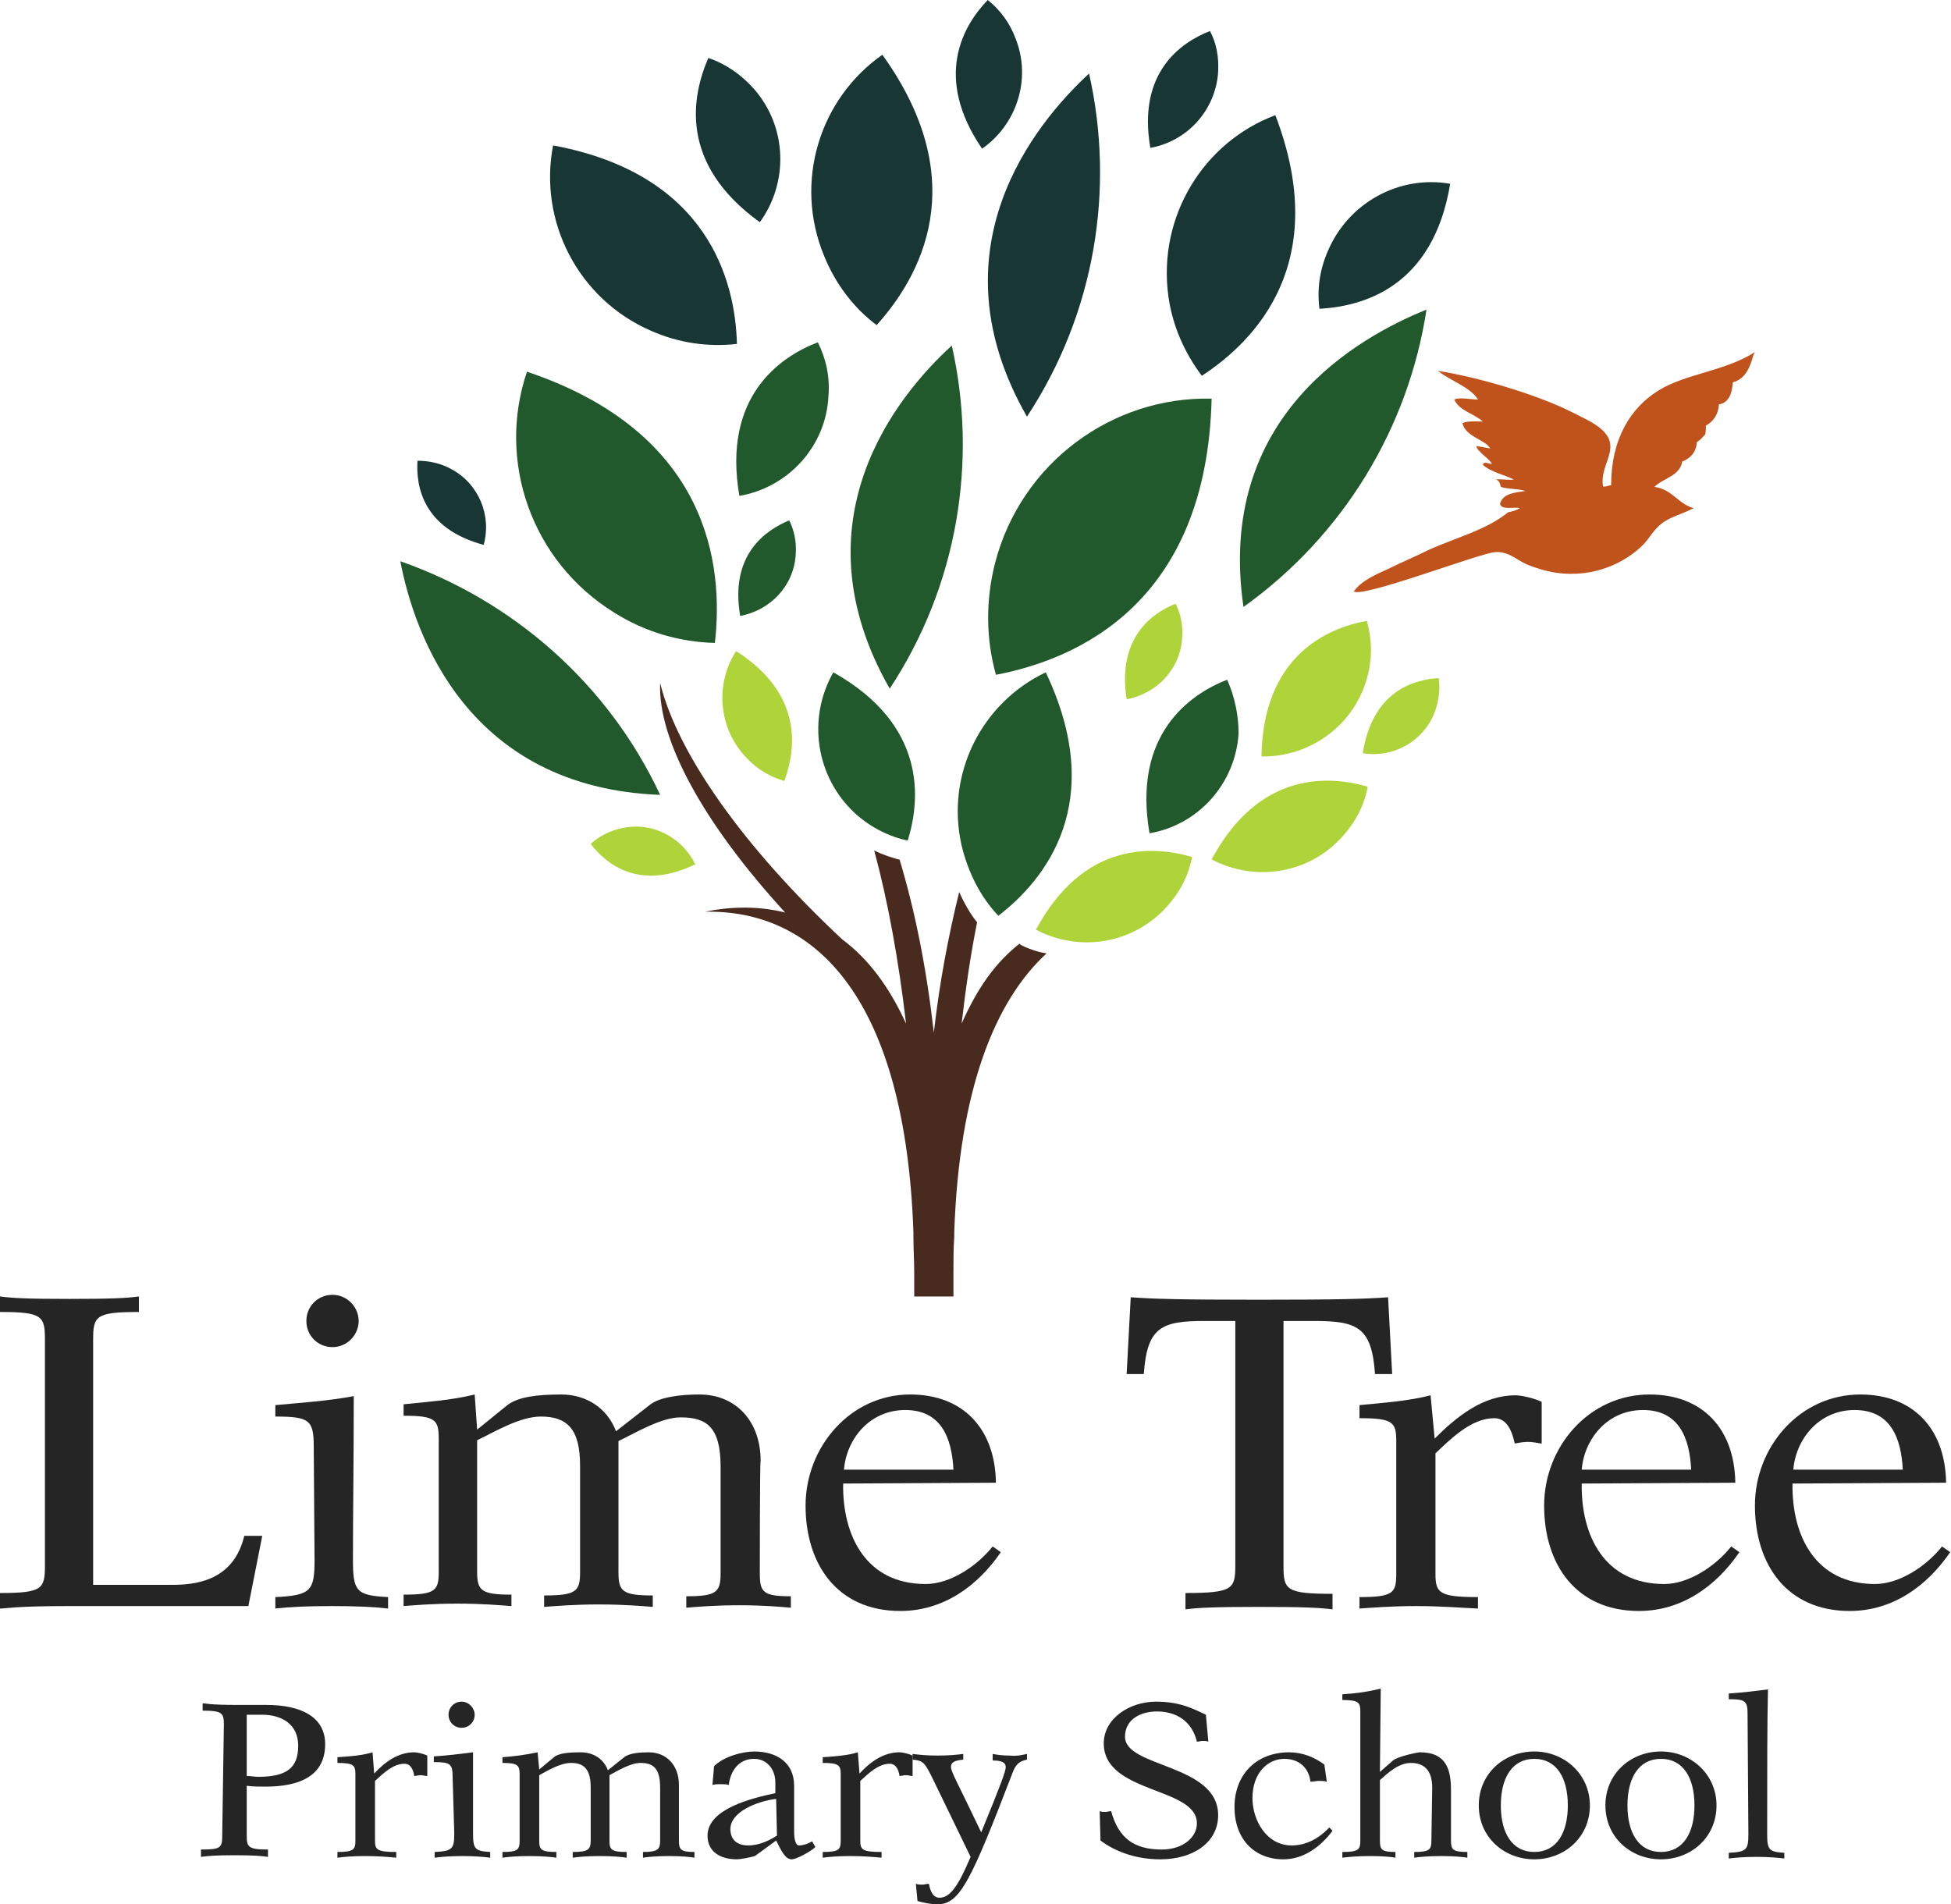
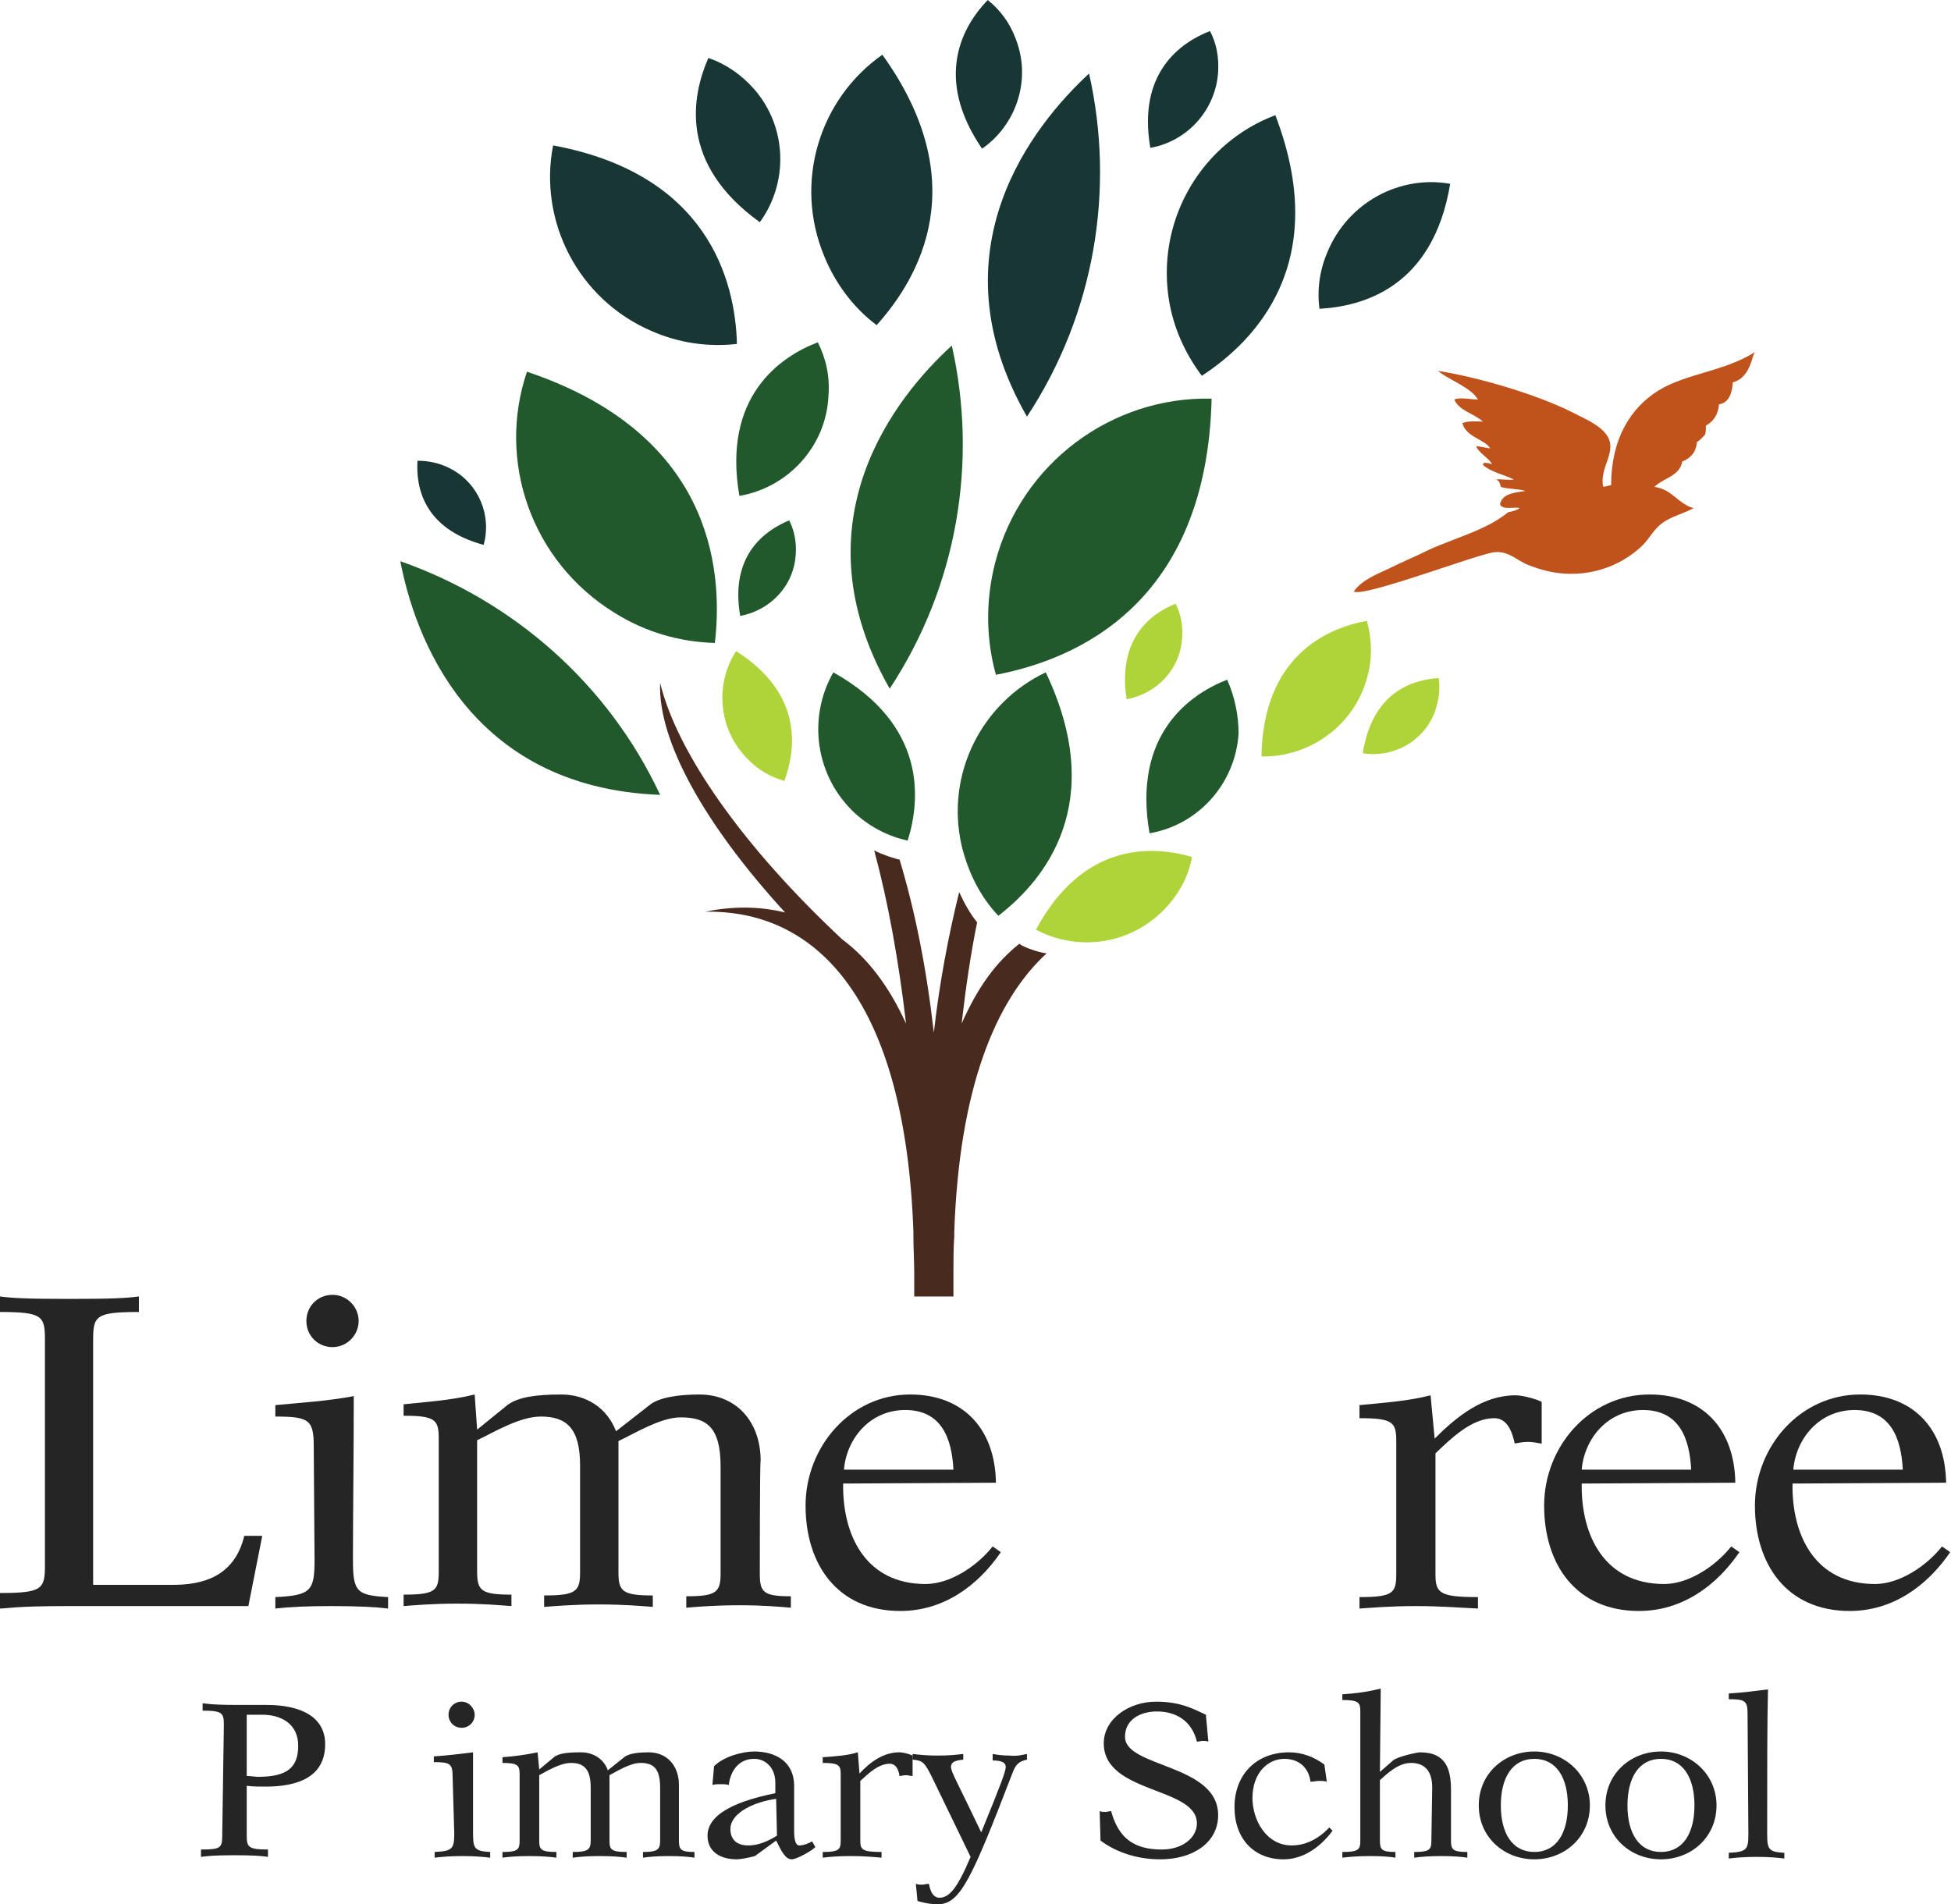
<svg xmlns="http://www.w3.org/2000/svg" version="1.1" id="Layer_1" x="0px" y="0px" viewBox="0 0 238.8 233.1" style="enable-background:new 0 0 238.8 233.1;" xml:space="preserve">
  <style type="text/css">
	.text{fill:#252525;}
	.st1{fill-rule:evenodd;clip-rule:evenodd;fill:#AED43A;}
	.st2{fill-rule:evenodd;clip-rule:evenodd;fill:#21592C;}
	.st3{fill-rule:evenodd;clip-rule:evenodd;fill:#183734;}
	.st4{fill-rule:evenodd;clip-rule:evenodd;fill:#C0521C;}
	.st5{fill:#21592C;}
	.st6{fill:#AED43A;}
	.st7{fill:#482A1F;}
</style>
  <g>
    <g id="a">
      <g>
        <path class="text" d="M30.4,196.6H8.2c-6.3,0-7.5,0.3-8.1,0.3H0V195c5.2,0,5.5-0.5,5.5-3.4v-27.6c0-2.9-0.3-3.4-5.5-3.4v-1.9     c1.5,0.2,3.3,0.3,8.5,0.3s7-0.1,8.5-0.3v1.9c-5.3,0-5.6,0.5-5.6,3.4V194h9.8c3.6,0,7.5-1,8.7-6h2.2L30.4,196.6L30.4,196.6z" />
        <path class="text" d="M38.4,177c0-3.2-0.6-3.6-4.7-3.6v-1.4c3.2-0.3,6.4-0.5,9.6-1.1c0,7.2-0.1,14.8-0.1,20c0,3.9,0.4,4.4,4.3,4.6     v1.4c-1.7-0.2-3.9-0.3-6.9-0.3s-5.2,0.1-6.9,0.3v-1.4c4.4-0.2,4.8-0.8,4.8-4.6L38.4,177L38.4,177z M43.9,161.7     c0,1.7-1.4,3.2-3.2,3.2s-3.2-1.4-3.2-3.2s1.4-3.2,3.2-3.2S43.9,160,43.9,161.7z" />
        <path class="text" d="M93,192.6c0,2.3,0.4,2.8,3.8,2.8v1.4c-1.2-0.1-3.2-0.3-6.3-0.3s-5.3,0.2-6.5,0.3v-1.4c3.7,0,4.2-0.5,4.2-2.8     v-13.1c0-4.9-1.8-6-4.9-6c-2.4,0-5.5,1.9-7.6,2.9v16.1c0,2.3,0.5,2.8,4.2,2.8v1.4c-1.3-0.1-3.5-0.3-6.6-0.3s-5.3,0.2-6.7,0.3     v-1.4c3.9,0,4.4-0.5,4.4-2.8v-13.1c0-4.5-1.6-6-4.8-6c-2.6,0-5.7,1.9-7.8,2.9v16.1c0,2.3,0.5,2.8,4.2,2.8v1.4     c-1.4-0.1-3.5-0.3-6.6-0.3s-5.3,0.2-6.6,0.3v-1.4c3.9,0,4.3-0.5,4.3-2.8v-16.3c0-2.3-0.4-2.8-4.3-2.8v-1.4     c2.9-0.3,5.9-0.5,8.7-1.2l0.3,4.3l3.7-3c1.3-1,3.6-1.3,6.6-1.3s5.6,1.6,6.7,4.5l4.1-3.2c1.2-1,3.8-1.3,6.1-1.3     c4.5,0,7.5,3.3,7.5,8.1C93,178.9,93,192.6,93,192.6z" />
        <path class="text" d="M103.2,181.6c-0.1,6.4,2.8,12.3,10.1,12.3c3,0,6.3-2.2,8.2-4.6l1,0.7c-2.8,4.1-7,7.2-12.3,7.2     c-7.7,0-11.6-5.7-11.6-12.9s5.5-13.6,12.8-13.6c6.5,0,10.4,4.2,10.5,10.8L103.2,181.6L103.2,181.6z M116.7,179.9     c-0.2-3.9-1.5-7.3-5.9-7.3s-7.2,3.6-7.5,7.3H116.7L116.7,179.9z" />
-         <path class="text" d="M157.1,191.7c0,2.9,0.3,3.4,6,3.4v1.9c-1.6-0.2-3.5-0.3-9-0.3s-7.4,0.1-9,0.3V195c5.8,0,6.1-0.5,6.1-3.4     v-29.9h-3.7c-5.3,0-7.1,0.7-7.5,6.5h-2.1l0.5-9.4c2.8,0.2,6,0.3,15.8,0.3s12.9-0.1,15.7-0.3l0.5,9.4h-2.1     c-0.4-5.8-2.2-6.5-7.5-6.5h-3.7L157.1,191.7L157.1,191.7z" />
        <path class="text" d="M188.6,176.7c-0.5-0.1-1.1-0.2-1.6-0.2s-1.1,0.1-1.6,0.2c-0.3-1.4-0.9-3.1-2.5-3.1c-2.8,0-5.3,2.5-7.2,4.3     v14.8c0,2.3,0.5,2.8,5.2,2.8v1.4c-2.3-0.1-4.5-0.3-7.6-0.3s-5.3,0.2-6.9,0.3v-1.4c4.1,0,4.5-0.5,4.5-2.8v-16.3     c0-2.3-0.4-2.8-4.5-2.8V172c3.1-0.3,6-0.5,8.7-1.2l0.5,5.3c2.7-2.7,5.9-5.3,9.9-5.3c0.8,0,2.4,0.4,3.2,0.8V176.7z" />
        <path class="text" d="M193.6,181.6c-0.1,6.4,2.8,12.3,10.1,12.3c3,0,6.3-2.2,8.2-4.6l1,0.7c-2.8,4.1-7,7.2-12.3,7.2     c-7.7,0-11.6-5.7-11.6-12.9s5.5-13.6,12.9-13.6c6.5,0,10.4,4.2,10.5,10.8L193.6,181.6L193.6,181.6z M207,179.9     c-0.2-3.9-1.5-7.3-5.9-7.3s-7.2,3.6-7.5,7.3H207L207,179.9z" />
        <path class="text" d="M219.4,181.6c-0.1,6.4,2.8,12.3,10.1,12.3c3,0,6.3-2.2,8.2-4.6l1,0.7c-2.8,4.1-7,7.2-12.3,7.2     c-7.7,0-11.6-5.7-11.6-12.9s5.5-13.6,12.9-13.6c6.5,0,10.4,4.2,10.5,10.8L219.4,181.6L219.4,181.6z M232.9,179.9     c-0.2-3.9-1.5-7.3-5.9-7.3s-7.2,3.6-7.5,7.3H232.9L232.9,179.9z" />
      </g>
      <g>
        <path class="text" d="M27.4,211.1c0-1.4-0.2-1.7-2.6-1.7v-0.9h0c0.3,0,0.8,0.2,4.2,0.2h3.6c4.3,0,7.2,1.5,7.2,4.8     c0,4-3.3,5.2-7.3,5.2c-0.8,0-1.5,0-2.3-0.1v6.1c0,1.4,0.2,1.7,2.6,1.7v0.9c-0.7-0.1-1.6-0.2-4.1-0.2s-3.3,0.1-4.1,0.2v-0.9     c2.4,0,2.6-0.2,2.6-1.7L27.4,211.1L27.4,211.1z M30.3,217.4c0.4,0,0.9,0.1,1.3,0.1c3.5,0,4.9-1.1,4.9-3.8s-2.1-3.8-4.4-3.8h-1.9     V217.4z" />
-         <path class="text" d="M52.3,217.4c-0.3,0-0.5-0.1-0.8-0.1s-0.6,0.1-0.8,0.1c-0.1-0.7-0.4-1.5-1.2-1.5c-1.4,0-2.6,1.2-3.6,2.1v7.3     c0,1.1,0.2,1.4,2.6,1.4v0.7c-1.1-0.1-2.2-0.2-3.8-0.2s-2.6,0.1-3.4,0.2v-0.7c2,0,2.2-0.3,2.2-1.4v-8.1c0-1.1-0.2-1.4-2.2-1.4     v-0.7c1.5-0.1,3-0.2,4.3-0.6l0.2,2.6c1.3-1.4,2.9-2.6,4.9-2.6c0.4,0,1.2,0.2,1.6,0.4L52.3,217.4L52.3,217.4z" />
        <path class="text" d="M55.4,217.5c0-1.6-0.3-1.8-2.3-1.8V215c1.6-0.1,3.2-0.3,4.8-0.5c0,3.6,0,7.3,0,9.9c0,1.9,0.2,2.2,2.1,2.3     v0.7c-0.8-0.1-1.9-0.2-3.4-0.2s-2.6,0.1-3.4,0.2v-0.7c2.2-0.1,2.4-0.4,2.4-2.3L55.4,217.5L55.4,217.5z M58.1,209.9     c0,0.9-0.7,1.6-1.6,1.6s-1.6-0.7-1.6-1.6s0.7-1.6,1.6-1.6S58.1,209.1,58.1,209.9z" />
        <path class="text" d="M83.1,225.3c0,1.1,0.2,1.4,1.9,1.4v0.7c-0.6-0.1-1.6-0.2-3.1-0.2s-2.6,0.1-3.2,0.2v-0.7     c1.8,0,2.1-0.3,2.1-1.4v-6.5c0-2.4-0.9-3-2.4-3c-1.2,0-2.7,0.9-3.8,1.5v8c0,1.1,0.2,1.4,2.1,1.4v0.7c-0.7-0.1-1.7-0.2-3.3-0.2     s-2.6,0.1-3.3,0.2v-0.7c1.9,0,2.2-0.3,2.2-1.4v-6.5c0-2.2-0.8-3-2.4-3c-1.3,0-2.8,0.9-3.9,1.5v8c0,1.1,0.2,1.4,2.1,1.4v0.7     c-0.7-0.1-1.7-0.2-3.3-0.2s-2.6,0.1-3.3,0.2v-0.7c1.9,0,2.1-0.3,2.1-1.4v-8.1c0-1.1-0.2-1.4-2.1-1.4v-0.7     c1.4-0.1,2.9-0.3,4.3-0.6l0.2,2.1l1.8-1.5c0.6-0.5,1.8-0.6,3.3-0.6s2.8,0.8,3.3,2.2l2-1.6c0.6-0.5,1.9-0.6,3-0.6     c2.2,0,3.7,1.6,3.7,4L83.1,225.3L83.1,225.3z" />
        <path class="text" d="M99.8,226.1c-0.5,0.5-2.3,1.5-2.9,1.5c-0.8,0-1.3-1.1-1.9-2.3l-2.6,1.9c-0.7,0.2-1.8,0.4-2.2,0.4     c-2,0-3.6-0.9-3.6-2.9c0-3.3,5.5-4.6,8.3-5.2v-1.3c0-1.7-1.1-2.9-2.6-2.9c-1.9,0-2.9,1.5-3.1,3.2c-0.3-0.1-0.7-0.1-1-0.1     s-0.7,0-1,0.1l0.2-2.3c1.2-1.2,3.5-1.8,4.9-1.8c2.7,0,4.9,1.3,4.9,4.2v5.6c0,1,0.2,1.7,0.6,1.7c0.5,0,1.1-0.2,1.6-0.5L99.8,226.1     L99.8,226.1z M95,220.2c-2.4,0.3-5.6,1.6-5.6,3.7c0,1.1,0.6,2,2.2,2c1.2,0,2.4-0.5,3.5-1.2L95,220.2L95,220.2z" />
        <path class="text" d="M111.7,217.4c-0.3,0-0.5-0.1-0.8-0.1s-0.6,0.1-0.8,0.1c-0.1-0.7-0.4-1.5-1.2-1.5c-1.4,0-2.6,1.2-3.6,2.1v7.3     c0,1.1,0.2,1.4,2.6,1.4v0.7c-1.1-0.1-2.2-0.2-3.8-0.2s-2.6,0.1-3.4,0.2v-0.7c2,0,2.2-0.3,2.2-1.4v-8.1c0-1.1-0.2-1.4-2.2-1.4     v-0.7c1.5-0.1,3-0.2,4.3-0.6l0.2,2.6c1.3-1.4,2.9-2.6,4.9-2.6c0.4,0,1.2,0.2,1.6,0.4L111.7,217.4L111.7,217.4z" />
        <path class="text" d="M112.1,230.6c0.3,0.1,0.5,0.1,0.8,0.1c0.2,0,0.5-0.1,0.8-0.1c0.2,1.1,0.6,1.7,1.3,1.7c1.2,0,2.2-1.2,3.8-5     l-4.7-9.7c-0.9-1.8-1.1-2.1-2.4-2.2v-0.7c0.8,0.1,1.7,0.2,3.1,0.2s2.3-0.1,3.1-0.2v0.7c-1.2,0.1-1.5,0.4-1.5,0.9     c0,0.6,0.8,1.9,3.7,8c2.5-6.1,3-7.5,3-8c0-0.5-0.4-0.8-1.6-0.8v-0.8c0.5,0.1,1.2,0.2,2.1,0.2c0.9,0.1,1.6-0.1,2.1-0.2v0.7     c-1,0.2-1.4,0.6-1.8,1.7c-5,13-6.4,16-9.1,16c-1,0-1.8-0.2-2.5-0.4L112.1,230.6L112.1,230.6z" />
        <path class="text" d="M134.6,221.7c0.2,0.1,0.5,0.1,0.7,0.1s0.5-0.1,0.7-0.1c0.9,3.3,2.8,4.7,6.2,4.7c2.6,0,4.3-1.5,4.3-3.2     c0-4.5-11.4-3.6-11.4-9.8c0-3,3.1-5.1,6.4-5.1c3,0,4.6,0.9,6.1,1.6l0.3,3.3c-0.2-0.1-0.5-0.1-0.7-0.1s-0.5,0.1-0.7,0.1     c-0.6-2.5-2.5-3.7-4.9-3.7c-1.9,0-3.9,0.9-3.9,3.1c0,3.8,11.4,3.3,11.4,9.6c0,3.3-3,5.4-7.1,5.4c-2.7,0-5.3-0.8-7.3-2.3     L134.6,221.7L134.6,221.7z" />
-         <path class="text" d="M162.4,218.1c-0.3-0.1-0.6-0.1-1-0.1c-0.3,0-0.6,0.1-1,0.1c-0.2-1.7-1.4-2.8-3.2-2.8c-2,0-3.9,1.7-3.9,4.8     c0,2.7,1.7,5.8,4.8,5.8c1.7,0,3.3-0.8,4.6-2.2l0.4,0.4c-1.4,1.9-3.5,3.5-6,3.5c-3.6,0-6-2.5-6-6.4s2.6-6.7,6.7-6.7     c1.6,0,3.1,0.6,4.3,1.5L162.4,218.1L162.4,218.1z" />
+         <path class="text" d="M162.4,218.1c-0.3-0.1-0.6-0.1-1-0.1c-0.3,0-0.6,0.1-1,0.1c-0.2-1.7-1.4-2.8-3.2-2.8c-2,0-3.9,1.7-3.9,4.8     c0,2.7,1.7,5.8,4.8,5.8c1.7,0,3.3-0.8,4.6-2.2l0.4,0.4c-1.4,1.9-3.5,3.5-6,3.5c-3.6,0-6-2.5-6-6.4s2.6-6.7,6.7-6.7     c1.6,0,3.1,0.6,4.3,1.5L162.4,218.1z" />
        <path class="text" d="M175.3,218.8c0-2.3-1.2-3-2.6-3c-1.5,0-2.8,1.2-3.8,2.1v7.4c0,1.1,0.2,1.4,1.9,1.4v0.7     c-0.5-0.1-1.6-0.2-3.1-0.2s-2.6,0.1-3.4,0.2v-0.7c2,0,2.2-0.3,2.2-1.4v-15.8c0-1.1-0.2-1.4-2.2-1.4v-0.7c1.6-0.1,3.1-0.3,4.7-0.7     l-0.1,10.2l1.6-1.4c0.6-0.5,3-1,3.3-1c3.3,0,3.8,2.2,3.8,4.7v6.1c0,1.1,0.2,1.4,2,1.4v0.7c-0.6-0.1-1.7-0.2-3.2-0.2     s-2.6,0.1-3.3,0.2v-0.7c1.9,0,2.1-0.3,2.1-1.4L175.3,218.8L175.3,218.8z" />
        <path class="text" d="M194.6,221c0,3.9-3.1,6.6-6.8,6.6s-6.8-2.7-6.8-6.6s3.1-6.6,6.8-6.6S194.6,217.2,194.6,221z M187.8,226.7     c2.7,0,4.1-2.3,4.1-5.7s-1.4-5.7-4.1-5.7s-4.1,2.3-4.1,5.7S185.1,226.7,187.8,226.7z" />
        <path class="text" d="M210.1,221c0,3.9-3.1,6.6-6.8,6.6s-6.8-2.7-6.8-6.6s3.1-6.6,6.8-6.6S210.1,217.2,210.1,221z M203.3,226.7     c2.7,0,4.1-2.3,4.1-5.7s-1.4-5.7-4.1-5.7s-4.1,2.3-4.1,5.7S200.6,226.7,203.3,226.7z" />
        <path class="text" d="M213.9,209.8c0-1.6-0.3-1.8-2.3-1.8v-0.7c1.6-0.1,3.2-0.3,4.8-0.5c-0.1,3.9-0.1,9.8-0.1,17.7     c0,1.9,0.2,2.2,2.1,2.3v0.7c-0.8-0.1-1.9-0.2-3.4-0.2s-2.6,0.1-3.4,0.2v-0.7c2.2-0.1,2.4-0.4,2.4-2.3L213.9,209.8L213.9,209.8z" />
      </g>
      <g id="b">
        <path class="st1" d="M90.1,79.7c-2.6,4-2.2,9.5,1.3,13.1c1.3,1.4,2.9,2.3,4.6,2.8C97.4,91.8,98.4,85,90.1,79.7z" />
      </g>
      <path class="st2" d="M87.5,78.7c-4.2-0.1-8.5-1.3-12.3-3.7C65,68.7,60.8,56.4,64.5,45.5C86.8,53,88.6,69.2,87.5,78.7z" />
      <path class="st2" d="M121.9,82.6c-1.2-4.3-1.3-9-0.1-13.7c3.2-12.3,14.4-20.4,26.5-20.1C147.7,73.8,131.9,80.7,121.9,82.6z" />
      <path class="st3" d="M90.2,42.1c-3.5,0.4-7.1-0.1-10.5-1.6c-9-3.9-13.8-13.5-12-22.7C86.6,21.3,90,34.3,90.2,42.1z" />
      <path class="st3" d="M161.5,37.8c-0.3-2.3,0-4.7,1-7c2.5-6,8.8-9.4,15-8.3C175.4,35.2,166.8,37.5,161.5,37.8z" />
      <path class="st3" d="M107.3,39.8c-2.8-2.1-5-5-6.4-8.4c-3.8-9.1-0.6-19.3,7.1-24.7C119.2,22.3,112.6,33.9,107.3,39.8L107.3,39.8z" />
      <path class="st3" d="M147.1,46c-2.1-2.8-3.6-6.1-4.1-9.8c-1.3-9.7,4.3-18.8,13.1-22.1C163,32.1,153.7,41.7,147.1,46L147.1,46z" />
      <path class="st2" d="M100.1,41.9c1,2,1.5,4.2,1.3,6.6c-0.3,6.2-5,11.2-10.9,12.2C88.4,48.6,95.4,43.7,100.1,41.9z" />
-       <path class="st1" d="M167.4,96.3c-0.4,2.2-1.4,4.2-3,6c-4.1,4.7-10.8,5.7-16.1,2.9C154.1,94.4,162.6,94.9,167.4,96.3L167.4,96.3z" />
      <path class="st3" d="M86.7,7.1c2.1,0.7,4,2,5.6,3.8c4.1,4.7,4.2,11.5,0.7,16.3C83,20,84.7,11.7,86.7,7.1L86.7,7.1z" />
      <path class="st1" d="M167.3,76c0.6,2.1,0.7,4.4,0.1,6.7c-1.5,6-7,10-13,9.9C154.6,80.4,162.3,76.9,167.3,76z" />
      <path class="st2" d="M96.6,63.7c0.6,1.2,0.9,2.6,0.8,4.1c-0.2,3.9-3.1,6.9-6.8,7.6C89.3,67.9,93.7,64.9,96.6,63.7z" />
      <path class="st3" d="M51.1,56.4c1.4,0,2.8,0.3,4.1,1c3.4,1.8,5,5.7,4,9.3C51.8,64.7,50.9,59.6,51.1,56.4z" />
-       <path class="st1" d="M72.3,103.3c1-0.9,2.3-1.6,3.7-1.9c3.8-0.9,7.5,1.1,9.1,4.4C78.3,109.1,74.2,105.8,72.3,103.3z" />
      <path class="st1" d="M143.9,73.9c0.6,1.2,0.9,2.6,0.8,4.1c-0.2,3.9-3.1,6.9-6.8,7.6C136.7,78,141.1,75,143.9,73.9L143.9,73.9z" />
      <path class="st1" d="M176.1,83c0.2,1.4,0,2.8-0.5,4.2c-1.4,3.6-5.1,5.6-8.8,5C168,84.6,173,83.2,176.1,83z" />
      <path class="st3" d="M120.9,0c1.5,1.2,2.7,2.8,3.4,4.7c2,5,0.1,10.6-4.1,13.5C114.2,9.4,117.9,3.1,120.9,0z" />
      <path class="st3" d="M148.1,3.8c0.8,1.5,1.1,3.2,1,5c-0.3,4.7-3.8,8.5-8.3,9.3C139.2,8.9,144.5,5.2,148.1,3.8z" />
      <path class="st2" d="M116.5,42.3c3.2,14.2,0.7,29.4-7.6,42C97.2,63.8,109.8,48.4,116.5,42.3z" />
      <path class="st3" d="M133.3,9c3.2,14.2,0.7,29.4-7.6,42C114,30.6,126.6,15.2,133.3,9z" />
      <path class="st2" d="M49,68.7c13.7,4.8,25.4,14.9,31.8,28.6C57.2,96.4,50.7,77.6,49,68.7z" />
-       <path class="st2" d="M174.6,37.9c-2.2,14.4-10.1,27.6-22.4,36.4C148.8,51,166.2,41.3,174.6,37.9z" />
      <path class="st4" d="M214.6,43.5c-0.4,1.5-1,2.9-2.5,3.3c-0.1,1.4-0.5,2.5-1.7,2.7c-0.1,1.3-0.7,2.1-1.6,2.6c0,0.4,0,0.8-0.1,1.1    c-0.3,0.3-0.6,0.7-1,0.9c-0.1,1.3-0.8,2-1.8,2.4c-0.3,1.8-2.3,2-3.4,3.1c2.2,0.3,2.9,2.1,4.8,2.6c-1.3,0.7-2.7,1-3.8,1.8    c-1.1,0.8-1.6,1.9-2.4,2.7c-2.1,2.1-5.9,4.1-10.7,3.4c-1.3-0.2-2.5-0.6-3.5-1c-1.2-0.5-2.3-1.7-4-1.5c-2,0.2-16.1,5.6-17.2,4.8    c1-1.4,2.8-2.1,4.3-2.8c1.6-0.8,3.3-1.5,4.9-2.3c3.3-1.5,7-2.4,9.7-4.6c0.5-0.1,1-0.2,1.4-0.5c-0.5-0.2-2.2,0.3-2.4-0.5    c0.3-1.3,1.8-1.4,3.1-1.6c-0.9-0.3-2.1-0.2-3-0.5c-0.1-0.4-0.2-0.8-0.6-0.9c0.4-0.1,1.5,0.1,2.2,0c-1.2-0.6-2.8-0.9-3.8-1.8    c0.1-0.5,0.8-0.1,1.1-0.1c-0.2-0.6-1.8-1.5-1.9-2.2c0.6,0.1,1.2,0.2,1.7,0.3c-0.6-1.1-3-1.4-3.4-3.1c0.6-0.3,1.6-0.2,2.5-0.2    c-1.1-1-2.9-1.3-3.5-2.7c0.8-0.3,1.9,0,2.9,0c-0.9-1.5-3.4-2.3-4.9-3.5c4.6,0.7,11.9,2.8,16.3,5c1.7,0.9,4.7,2,4.8,4.1    c0.1,1.6-1.2,3-0.9,5c0.1,0.2,0.7-0.1,1-0.1c0-5.7,2.4-9.5,5.8-11.6c3.4-2.1,8-2.3,11.8-4.7L214.6,43.5L214.6,43.5z" />
      <path class="st5" d="M128,82.3c-7.8,3.7-12.3,12.4-10.3,21.2c0.8,3.3,2.3,6.3,4.5,8.6C127.9,107.7,135.6,98.3,128,82.3L128,82.3z" />
      <path class="st5" d="M102,82.3c-3.2,5.6-2.2,12.8,2.7,17.3c1.9,1.7,4.1,2.8,6.4,3.3C112.7,97.8,113.4,88.7,102,82.3z" />
      <path class="st6" d="M126.8,113.8c5.3,2.8,11.9,1.8,16.1-2.9c1.6-1.8,2.6-3.8,3-6C141.1,103.5,132.6,103,126.8,113.8L126.8,113.8z    " />
      <path class="st5" d="M150.2,83.2c-4.6,1.8-11.6,6.7-9.5,18.8c5.9-1,10.5-6,10.9-12.2C151.6,87.5,151.1,85.2,150.2,83.2L150.2,83.2    z" />
      <path class="st7" d="M124.8,115.5c-2.9,2.3-5.1,5.3-7.1,9.8c0.5-4.3,1.1-8.5,1.9-12.4c-0.9-1.1-1.6-2.4-2.2-3.7    c-1.3,5.3-2.4,11-3.1,17.2c-0.9-7.9-2.3-14.9-4.2-21.2c0,0.1-2.2-0.6-3.1-1.1c1.7,6.3,3,13.5,3.9,21.2c-2.1-4.6-4.7-8-7.8-10.3    l0,0c-12.1-11.3-20.2-22.8-22.3-31.4c-0.3,7,5.4,17.3,15.3,28.1c-1.6-0.4-3.3-0.6-5-0.6s-3.3,0.2-4.8,0.5c0.2,0,0.3,0,0.5,0    c13.2,0,24,10.8,25,39.2c0,0.2,0,0.4,0,0.6h0c0,1.2,0.1,3.1,0.1,4.4c0,1,0,2,0,2.9h4.8c0-1,0-1.9,0-2.9c0-1.3,0-3.2,0.1-4.4h0    c0-0.2,0-0.4,0-0.6c0.6-17.5,5-28.3,11.3-34.1C127,116.6,124.7,115.7,124.8,115.5L124.8,115.5z" />
    </g>
  </g>
</svg>